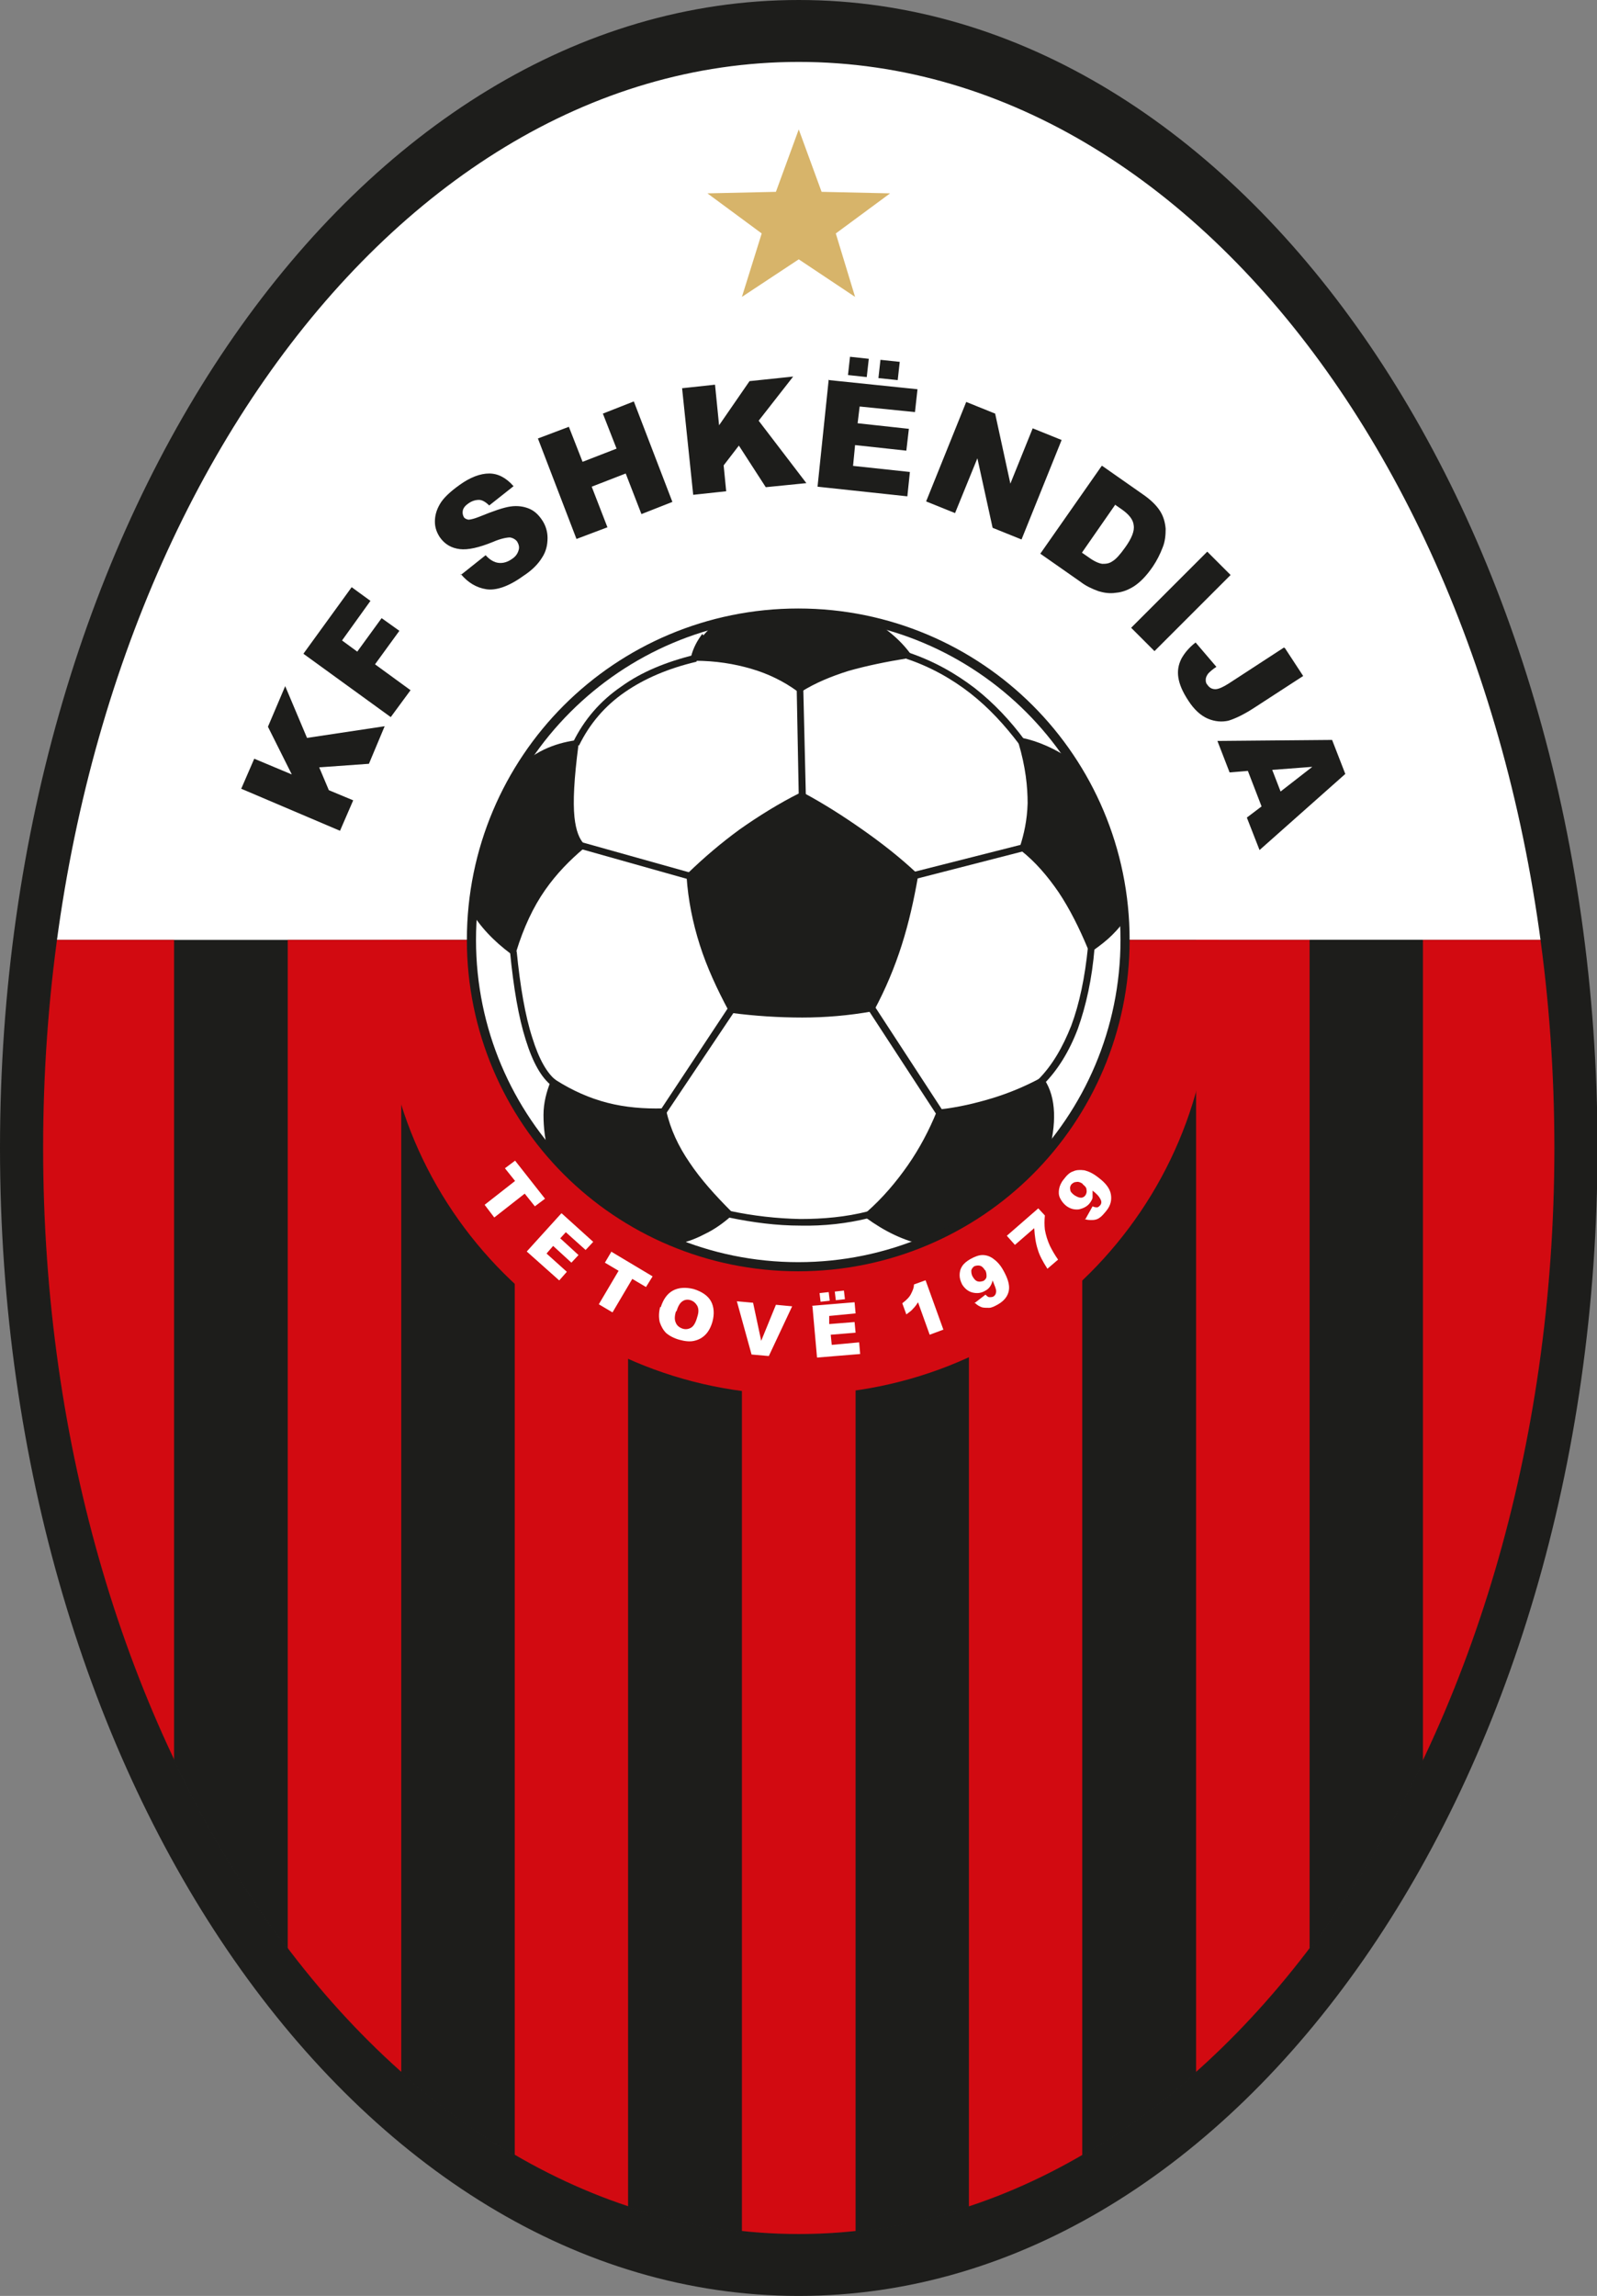
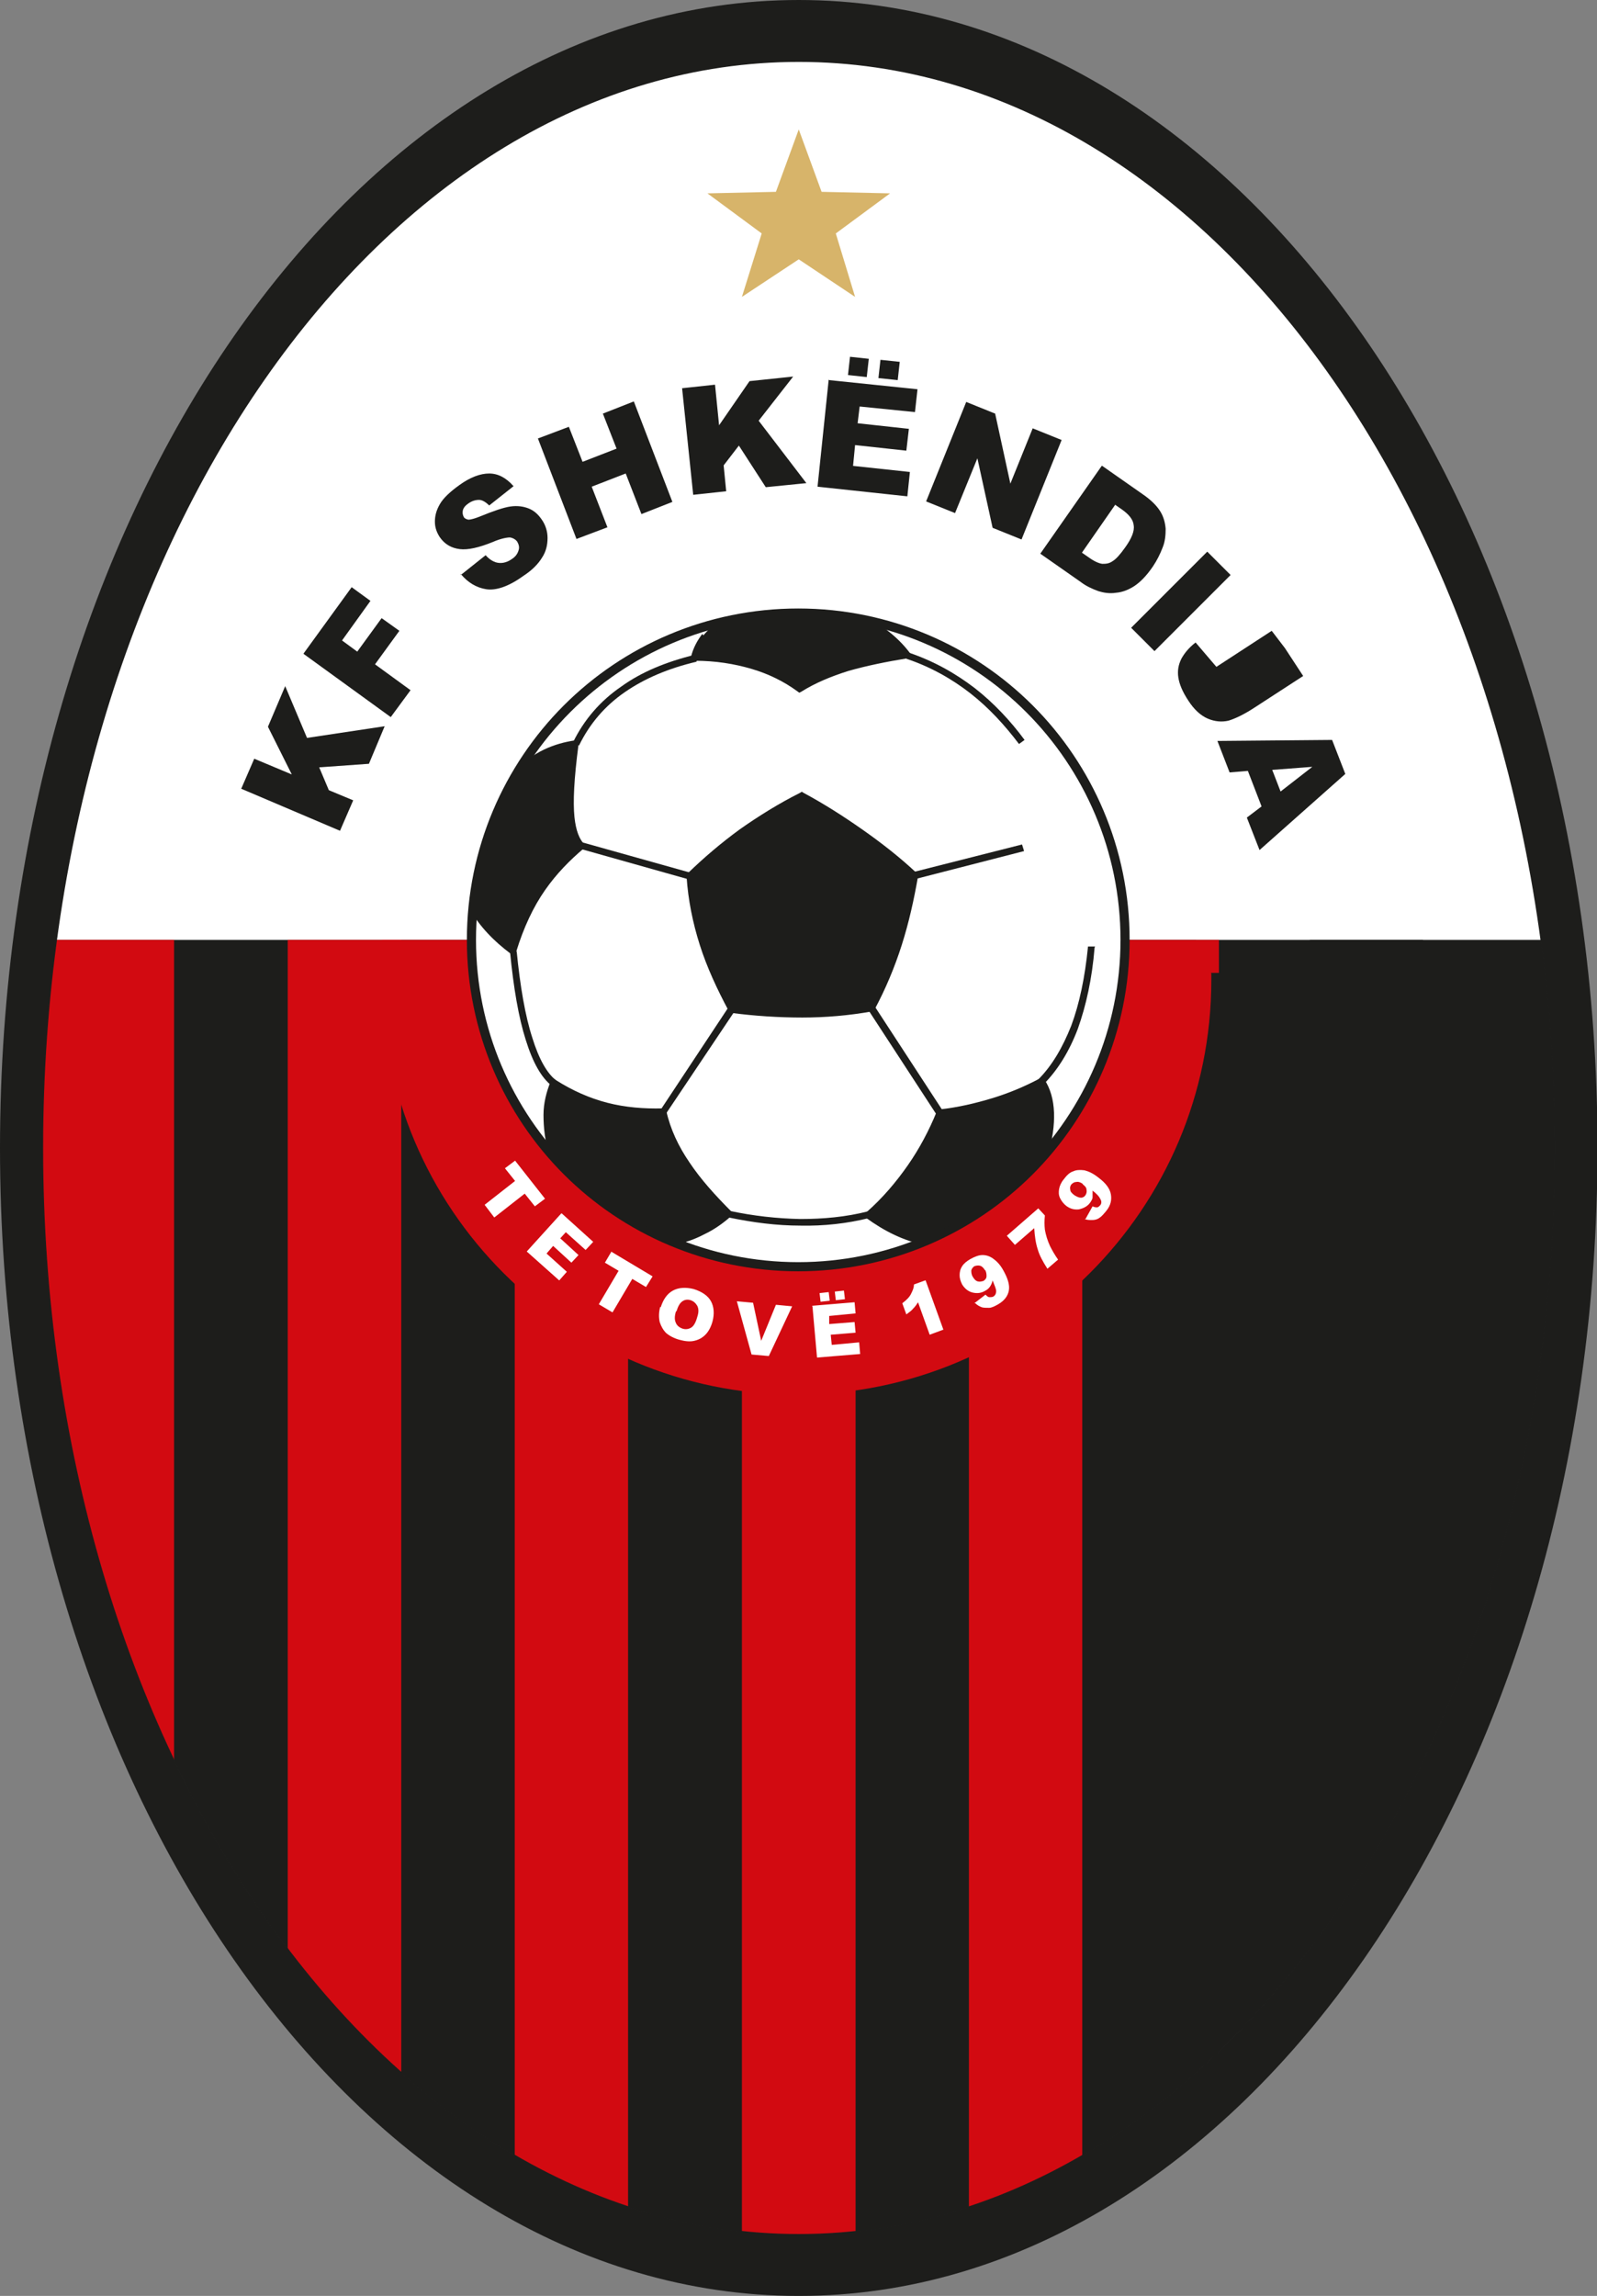
<svg xmlns="http://www.w3.org/2000/svg" id="Livello_1" version="1.1" viewBox="0 0 314.7 452.4">
  <rect x="0" y="0" width="314.7" height="452.4" fill="#808080" stroke="none" />
  <defs>
    <style>
      .st0, .st1, .st2, .st3 {
        fill-rule: evenodd;
      }

      .st0, .st4 {
        fill: #1d1d1b;
      }

      .st1, .st5 {
        fill: #fff;
      }

      .st2 {
        fill: #d7b46a;
      }

      .st6 {
        clip-rule: evenodd;
      }

      .st6, .st7 {
        fill: none;
      }

      .st7 {
        stroke: #1d1d1b;
        stroke-miterlimit: 2.6;
        stroke-width: .2px;
      }

      .st3 {
        fill: #d20a11;
      }

      .st8 {
        clip-path: url(#clippath);
      }
    </style>
    <clipPath id="clippath">
      <path class="st6" d="M157.4,12.1c82.3,0,149,95.9,149,214.1s-66.7,214.1-149,214.1S8.4,344.5,8.4,226.2,75.1,12.1,157.4,12.1h0Z" />
    </clipPath>
  </defs>
  <path class="st0" d="M157.4,0c86.9,0,157.4,101.3,157.4,226.2s-70.5,226.2-157.4,226.2S0,351.2,0,226.2,70.5,0,157.4,0h0ZM157.4,13.3c81.8,0,148.1,95.3,148.1,212.9s-66.3,212.9-148.1,212.9S9.3,343.8,9.3,226.2,75.6,13.3,157.4,13.3h0Z" />
  <path class="st1" d="M157.4,12.1c82.3,0,149,95.9,149,214.1s-66.7,214.1-149,214.1S8.4,344.5,8.4,226.2,75.1,12.1,157.4,12.1h0Z" />
  <g class="st8">
    <polygon class="st0" points="313.6 185.2 313.6 490.3 -2.7 490.5 -2.7 185.2 313.6 185.2 313.6 185.2" />
    <polygon class="st3" points="56.7 185.2 56.7 490.3 79.1 490.1 79.1 185.2 56.7 185.2 56.7 185.2" />
    <polygon class="st3" points="101.4 185.2 101.4 489.8 123.8 489.6 123.8 185.2 101.4 185.2 101.4 185.2" />
    <polygon class="st0" points="101.4 185.2 101.4 489.8 79.1 490.1 79.1 185.2 101.4 185.2 101.4 185.2" />
    <polygon class="st3" points="190.9 185.2 190.9 488.9 213.3 488.6 213.3 185.2 190.9 185.2 190.9 185.2" />
    <polygon class="st0" points="190.9 185.2 190.9 488.9 168.6 489.1 168.6 185.2 190.9 185.2 190.9 185.2" />
    <polygon class="st0" points="146.2 185.2 146.2 489.3 123.8 489.6 123.8 185.2 146.2 185.2 146.2 185.2" />
    <polygon class="st3" points="146.2 185.2 146.2 489.3 168.6 489.1 168.6 185.2 146.2 185.2 146.2 185.2" />
    <polygon class="st0" points="235.7 185.2 235.7 488.4 213.3 488.6 213.3 185.2 235.7 185.2 235.7 185.2" />
-     <polygon class="st3" points="235.7 185.2 235.7 488.4 258.1 488.1 258.1 185.2 235.7 185.2 235.7 185.2" />
    <polygon class="st0" points="280.4 185.2 280.4 487.9 258.1 488.1 258.1 185.2 280.4 185.2 280.4 185.2" />
-     <polygon class="st3" points="280.4 185.2 280.4 488.9 313.6 488.6 313.6 185.2 280.4 185.2 280.4 185.2" />
    <polygon class="st3" points="-2.7 185.2 -2.7 489.8 34.3 489.6 34.3 185.2 -2.7 185.2 -2.7 185.2" />
    <path class="st3" d="M238.7,191.8v1.3c0,45.1-36.6,81.7-81.7,81.7s-81.7-36.6-81.7-81.7,0-2.5,0-3.7v-4.2h164.9v6.5h-1.6Z" />
-     <path class="st4" d="M47.5,155.5l2.6-6,7.4,3.1-4.7-9.4,3.4-8,4.3,10.2,15.3-2.3-3.1,7.4-9.8.7,1.9,4.5,4.8,2-2.6,6-19.5-8.3h0ZM59.8,128.8l9.5-13.1,3.7,2.7-5.6,7.8,3,2.2,4.8-6.6,3.5,2.5-4.8,6.6,7,5.1-3.9,5.3-17.1-12.4h0ZM90.8,113.3l4.9-3.9c.7.8,1.4,1.2,2,1.4,1,.3,2.1.1,3.1-.6.8-.5,1.2-1.1,1.4-1.8.2-.6,0-1.2-.3-1.7-.3-.4-.8-.7-1.4-.8-.6,0-1.8.2-3.4.9-2.7,1.1-4.9,1.6-6.5,1.4-1.6-.2-2.9-.9-3.9-2.3-.6-.9-1-1.9-1-3.1,0-1.2.3-2.3,1-3.5.7-1.2,2-2.4,3.8-3.7,2.2-1.6,4.2-2.3,5.9-2.3,1.7,0,3.3.8,4.8,2.5l-4.8,3.8c-.7-.7-1.4-1.1-2-1.1-.7,0-1.4.2-2.1.7-.6.4-1,.9-1.1,1.4-.1.5,0,.9.2,1.3.2.3.5.4.9.5.4,0,1.2-.2,2.2-.6,2.7-1.1,4.7-1.8,6.1-2,1.4-.2,2.6,0,3.6.4,1,.4,1.8,1.1,2.5,2.1.8,1.1,1.2,2.4,1.2,3.7,0,1.4-.3,2.7-1.1,3.9-.8,1.3-2,2.5-3.7,3.6-2.9,2.1-5.4,2.9-7.3,2.6-1.9-.3-3.6-1.3-5-3h0ZM106,86.4l6.1-2.3,2.7,6.9,6.7-2.6-2.7-6.9,6.1-2.4,7.6,19.8-6.1,2.4-3.1-8-6.7,2.6,3.1,8-6.1,2.3-7.6-19.8h0ZM134.4,76.5l6.5-.7.8,8,6-8.7,8.6-.9-6.8,8.7,9.4,12.3-8,.8-5.3-8.2-3,3.9.5,5.1-6.5.7-2.2-21.1h0ZM163.4,74.9l17.4,1.8-.5,4.5-10.9-1.1-.4,3.3,10.1,1.1-.5,4.3-10.1-1.1-.4,4.1,11.2,1.2-.5,4.8-17.7-1.9,2.2-21.1h0ZM167.5,70.3l3.7.4-.4,3.6-3.7-.4.4-3.6h0ZM173.5,70.9l3.8.4-.4,3.6-3.8-.4.4-3.6h0ZM190.4,79.2l5.7,2.3,3,13.8,4.4-10.9,5.7,2.3-7.9,19.6-5.7-2.3-3-13.7-4.4,10.8-5.7-2.3,7.9-19.6h0ZM217.2,91.8l8,5.6c1.6,1.1,2.7,2.2,3.4,3.3.7,1.1,1,2.3,1.1,3.5,0,1.2-.1,2.5-.6,3.7-.5,1.3-1.1,2.5-1.9,3.7-1.3,1.9-2.5,3.1-3.7,3.9-1.1.7-2.3,1.2-3.6,1.3-1.2.2-2.4,0-3.4-.3-1.4-.5-2.6-1.1-3.5-1.8l-8-5.6,12.1-17.3h0ZM219.8,99.4l-6.6,9.5,1.3.9c1.1.8,2,1.2,2.7,1.3.6,0,1.3,0,2-.5.7-.4,1.5-1.3,2.5-2.7,1.3-1.8,1.9-3.3,1.7-4.4-.1-1.1-.9-2.1-2.3-3.1l-1.3-.9h0ZM237.9,108.7l4.6,4.6-15,15-4.6-4.6,15-15h0ZM253.2,127.7l3.6,5.5-9.7,6.3c-2,1.3-3.7,2.1-5,2.5-1.3.3-2.7.2-4.1-.4-1.4-.6-2.7-1.8-3.8-3.5-1.2-1.8-1.8-3.3-2-4.6-.2-1.3,0-2.5.6-3.7.6-1.1,1.5-2.2,2.8-3.2l4.1,4.8c-.8.5-1.3,1-1.6,1.3-.3.4-.5.8-.5,1.2,0,.3,0,.7.3,1,.4.6.9.9,1.6.9.6,0,1.5-.4,2.6-1.1l10.9-7.1h0ZM248.6,158.9l-2.7-7-3.6.3-2.4-6.2,22.6-.2,2.6,6.7-16.9,15-2.5-6.4,2.9-2.2h0ZM252.3,156l6.3-4.9-7.9.6,1.7,4.4h0Z" />
+     <path class="st4" d="M47.5,155.5l2.6-6,7.4,3.1-4.7-9.4,3.4-8,4.3,10.2,15.3-2.3-3.1,7.4-9.8.7,1.9,4.5,4.8,2-2.6,6-19.5-8.3h0ZM59.8,128.8l9.5-13.1,3.7,2.7-5.6,7.8,3,2.2,4.8-6.6,3.5,2.5-4.8,6.6,7,5.1-3.9,5.3-17.1-12.4h0ZM90.8,113.3l4.9-3.9c.7.8,1.4,1.2,2,1.4,1,.3,2.1.1,3.1-.6.8-.5,1.2-1.1,1.4-1.8.2-.6,0-1.2-.3-1.7-.3-.4-.8-.7-1.4-.8-.6,0-1.8.2-3.4.9-2.7,1.1-4.9,1.6-6.5,1.4-1.6-.2-2.9-.9-3.9-2.3-.6-.9-1-1.9-1-3.1,0-1.2.3-2.3,1-3.5.7-1.2,2-2.4,3.8-3.7,2.2-1.6,4.2-2.3,5.9-2.3,1.7,0,3.3.8,4.8,2.5l-4.8,3.8c-.7-.7-1.4-1.1-2-1.1-.7,0-1.4.2-2.1.7-.6.4-1,.9-1.1,1.4-.1.5,0,.9.2,1.3.2.3.5.4.9.5.4,0,1.2-.2,2.2-.6,2.7-1.1,4.7-1.8,6.1-2,1.4-.2,2.6,0,3.6.4,1,.4,1.8,1.1,2.5,2.1.8,1.1,1.2,2.4,1.2,3.7,0,1.4-.3,2.7-1.1,3.9-.8,1.3-2,2.5-3.7,3.6-2.9,2.1-5.4,2.9-7.3,2.6-1.9-.3-3.6-1.3-5-3h0ZM106,86.4l6.1-2.3,2.7,6.9,6.7-2.6-2.7-6.9,6.1-2.4,7.6,19.8-6.1,2.4-3.1-8-6.7,2.6,3.1,8-6.1,2.3-7.6-19.8h0ZM134.4,76.5l6.5-.7.8,8,6-8.7,8.6-.9-6.8,8.7,9.4,12.3-8,.8-5.3-8.2-3,3.9.5,5.1-6.5.7-2.2-21.1h0ZM163.4,74.9l17.4,1.8-.5,4.5-10.9-1.1-.4,3.3,10.1,1.1-.5,4.3-10.1-1.1-.4,4.1,11.2,1.2-.5,4.8-17.7-1.9,2.2-21.1h0ZM167.5,70.3l3.7.4-.4,3.6-3.7-.4.4-3.6h0ZM173.5,70.9l3.8.4-.4,3.6-3.8-.4.4-3.6h0ZM190.4,79.2l5.7,2.3,3,13.8,4.4-10.9,5.7,2.3-7.9,19.6-5.7-2.3-3-13.7-4.4,10.8-5.7-2.3,7.9-19.6h0ZM217.2,91.8l8,5.6c1.6,1.1,2.7,2.2,3.4,3.3.7,1.1,1,2.3,1.1,3.5,0,1.2-.1,2.5-.6,3.7-.5,1.3-1.1,2.5-1.9,3.7-1.3,1.9-2.5,3.1-3.7,3.9-1.1.7-2.3,1.2-3.6,1.3-1.2.2-2.4,0-3.4-.3-1.4-.5-2.6-1.1-3.5-1.8l-8-5.6,12.1-17.3h0ZM219.8,99.4l-6.6,9.5,1.3.9c1.1.8,2,1.2,2.7,1.3.6,0,1.3,0,2-.5.7-.4,1.5-1.3,2.5-2.7,1.3-1.8,1.9-3.3,1.7-4.4-.1-1.1-.9-2.1-2.3-3.1l-1.3-.9h0ZM237.9,108.7l4.6,4.6-15,15-4.6-4.6,15-15h0ZM253.2,127.7l3.6,5.5-9.7,6.3c-2,1.3-3.7,2.1-5,2.5-1.3.3-2.7.2-4.1-.4-1.4-.6-2.7-1.8-3.8-3.5-1.2-1.8-1.8-3.3-2-4.6-.2-1.3,0-2.5.6-3.7.6-1.1,1.5-2.2,2.8-3.2l4.1,4.8l10.9-7.1h0ZM248.6,158.9l-2.7-7-3.6.3-2.4-6.2,22.6-.2,2.6,6.7-16.9,15-2.5-6.4,2.9-2.2h0ZM252.3,156l6.3-4.9-7.9.6,1.7,4.4h0Z" />
    <path class="st5" d="M101.5,228.7l5.9,7.5-2,1.5-2-2.5-6,4.7-1.9-2.5,6-4.7-2-2.5,2-1.5h0ZM110.7,239.1l6.2,5.6-1.5,1.6-3.9-3.5-1.1,1.2,3.6,3.3-1.4,1.5-3.6-3.3-1.3,1.5,4,3.6-1.5,1.7-6.4-5.7,6.8-7.5h0ZM120.4,246.6l8.2,4.9-1.3,2.1-2.7-1.6-3.9,6.6-2.7-1.6,3.9-6.6-2.7-1.6,1.3-2.2h0ZM130.2,257.6c.5-1.6,1.3-2.7,2.4-3.3,1.1-.6,2.5-.7,4.1-.3,1.6.5,2.8,1.3,3.4,2.4.6,1.1.7,2.5.3,4-.3,1.1-.8,2-1.4,2.6-.6.6-1.3,1-2.2,1.2-.8.2-1.8.1-2.9-.2-1.1-.3-2-.8-2.6-1.3-.6-.6-1-1.3-1.3-2.2-.2-.9-.2-1.9.1-3h0ZM133.2,258.4c-.3,1-.3,1.7,0,2.3.2.5.7.9,1.3,1.1.6.2,1.2.1,1.7-.2.5-.3.9-1,1.2-2.1.3-.9.3-1.6,0-2.2-.3-.5-.7-.9-1.3-1.1-.6-.2-1.2-.1-1.6.2-.5.3-.9,1-1.2,2h0ZM145.1,256.4l3.3.3,1.6,7.5,2.9-7.1,3.2.3-4.6,9.8-3.4-.3-2.9-10.5h0ZM160,257.3l8.4-.7.2,2.2-5.2.5v1.6c.1,0,5-.4,5-.4l.2,2.1-4.9.4.2,2,5.4-.5.2,2.3-8.5.7-.9-10.1h0ZM161.5,254.8l1.8-.2.2,1.7-1.8.2-.2-1.7h0ZM164.5,254.5l1.8-.2.2,1.7-1.8.2-.2-1.7h0ZM182.4,252.3l3.5,9.7-2.7,1-2.3-6.4c-.3.5-.6.9-1,1.3-.3.4-.8.7-1.3,1.1l-.8-2.2c.8-.6,1.4-1.2,1.7-1.8.3-.6.6-1.2.6-1.9l2.2-.8h0ZM192,256.8l2.2-1.7c.3.3.5.5.8.5.2,0,.5,0,.7-.1.4-.2.6-.6.6-1.1,0-.4-.3-1.1-.7-2.1-.1.5-.3.9-.5,1.2-.2.3-.5.6-.9.8-.8.5-1.6.6-2.5.4-.9-.2-1.6-.8-2.1-1.6-.3-.6-.5-1.2-.5-1.8,0-.6.1-1.2.5-1.8.3-.5.9-1,1.6-1.4.9-.5,1.7-.8,2.4-.8.7,0,1.4.2,2.1.7.7.5,1.4,1.2,2,2.3.9,1.6,1.3,2.9,1.1,4-.2,1.1-.9,2-2.1,2.7-.7.4-1.3.7-1.8.7-.5,0-1,0-1.4-.1-.5-.2-.9-.4-1.3-.8h0ZM194.1,250.3c-.3-.5-.6-.8-1-.9-.4-.1-.8,0-1.1.1-.3.2-.5.5-.6.8,0,.4,0,.8.3,1.3.3.5.6.8,1,.9.4.1.7,0,1.1-.1.3-.2.6-.5.6-.9,0-.4,0-.8-.3-1.3h0ZM198.4,243.5l6.2-5.4,1.3,1.4c-.1,1-.1,1.9,0,2.8.2,1.1.5,2.1,1,3.2.4.8.9,1.7,1.6,2.7l-2.1,1.8c-.9-1.4-1.6-2.7-1.9-3.8-.4-1.2-.6-2.6-.7-4.2l-3.8,3.3-1.6-1.8h0ZM213.9,240.2l1.4-2.5c.4.2.7.2.9.2.2,0,.4-.2.6-.4.3-.4.3-.8,0-1.3-.2-.4-.6-.9-1.5-1.6,0,.5,0,.9,0,1.3,0,.4-.3.8-.5,1.1-.5.7-1.3,1.1-2.2,1.3-.9.1-1.7-.1-2.5-.7-.5-.4-.9-.9-1.2-1.5-.3-.6-.3-1.2-.2-1.8.1-.6.4-1.3.9-1.9.6-.8,1.2-1.4,1.9-1.6.6-.3,1.4-.3,2.2-.2.8.2,1.7.6,2.7,1.4,1.5,1.1,2.3,2.2,2.5,3.3.2,1.1,0,2.2-.9,3.3-.5.6-.9,1.1-1.4,1.4-.4.3-.9.4-1.4.4-.5,0-1,0-1.5-.2h0ZM213.4,233.3c-.4-.3-.9-.5-1.3-.4-.4,0-.7.2-1,.5-.2.3-.3.6-.2,1,0,.4.3.7.8,1.1.5.3.9.5,1.3.5.4,0,.7-.2.9-.5.2-.3.3-.7.2-1.1,0-.4-.3-.7-.8-1.1h0Z" />
    <path class="st1" d="M157.3,120.8c35.6,0,64.4,28.9,64.4,64.4s-28.9,64.4-64.4,64.4-64.4-28.9-64.4-64.4,28.9-64.4,64.4-64.4h0Z" />
    <path class="st4" d="M157.3,119.9c18,0,34.4,7.3,46.2,19.1,11.8,11.8,19.1,28.2,19.1,46.2s-7.3,34.4-19.1,46.2c-11.8,11.8-28.2,19.1-46.2,19.1s-34.4-7.3-46.2-19.1c-11.8-11.8-19.1-28.2-19.1-46.2s7.3-34.4,19.1-46.2c11.8-11.8,28.2-19.1,46.2-19.1h0ZM202.2,140.3c-11.5-11.5-27.4-18.6-44.9-18.6s-33.4,7.1-44.9,18.6c-11.5,11.5-18.6,27.4-18.6,44.9s7.1,33.4,18.6,44.9c11.5,11.5,27.4,18.6,44.9,18.6s33.4-7.1,44.9-18.6c11.5-11.5,18.6-27.4,18.6-44.9s-7.1-33.4-18.6-44.9h0Z" />
    <path class="st0" d="M142.9,122.4c-3.1,1.9-5.2,4.3-5.9,7.4,8.4.1,15.2,2.3,20.6,6.2,5.4-3.4,12.6-5.6,21.2-6.6-2.6-3.6-6.1-6.1-10.1-7.5-9.7-1.4-16.2-1.5-25.8.6h0Z" />
    <path class="st4" d="M143.2,123c-1.4.9-2.6,1.9-3.5,3-.8.9-1.3,1.9-1.7,3,3.9.1,7.5.7,10.7,1.7,3.3,1,6.3,2.5,9,4.3,2.7-1.6,5.8-3,9.2-4,3.3-1,6.9-1.8,10.7-2.3-1.1-1.3-2.3-2.5-3.7-3.5-1.6-1.2-3.4-2.1-5.3-2.8-4.8-.7-8.8-1-12.8-1-4,0-7.9.5-12.6,1.5h0ZM138.6,125.2c1.1-1.3,2.4-2.4,4-3.4h.2c4.8-1.1,8.9-1.6,13-1.7,4.1,0,8.2.3,13,1h.1c2.1.8,4,1.8,5.8,3,1.7,1.3,3.3,2.8,4.7,4.7l.7.9h-1.2c-4.3.7-8.2,1.5-11.7,2.5-3.5,1.1-6.6,2.4-9.3,4.1l-.4.2-.4-.3c-2.6-1.9-5.6-3.4-9-4.4-3.4-1-7.1-1.6-11.2-1.6h-.9s.2-.9.2-.9c.4-1.6,1.2-3.1,2.2-4.4h0Z" />
    <path class="st0" d="M136,172.6c6.2-6.2,13.6-11.5,22-15.8,8.1,4.4,15.5,9.6,22.2,15.6-1.5,9.1-4,17.9-8.5,26.1-9,1.6-18.2,1.4-27.5.2-4.6-8.5-7.7-17.2-8.2-26.2h0Z" />
    <path class="st4" d="M135.5,172.1c3.2-3.1,6.6-6,10.3-8.7h0c3.7-2.6,7.7-5.1,11.9-7.2l.3-.2.3.2c4.1,2.2,8,4.7,11.7,7.3,3.7,2.6,7.3,5.4,10.6,8.5l.3.3v.4c-.8,4.6-1.8,9.1-3.2,13.5-1.4,4.4-3.2,8.7-5.4,12.8l-.2.3h-.3c-4.5.8-9.1,1.2-13.7,1.2-4.6,0-9.3-.3-13.9-.9h-.4s-.2-.4-.2-.4c-2.3-4.3-4.3-8.6-5.7-13-1.4-4.4-2.3-8.9-2.6-13.4v-.3s.2-.2.2-.2h0ZM146.6,164.6h0c-3.6,2.6-6.9,5.3-9.9,8.3.3,4.3,1.1,8.6,2.5,12.8,1.4,4.2,3.2,8.4,5.4,12.5,4.5.5,9,.8,13.4.8,4.4,0,8.8-.3,13.2-1.1,2.2-3.9,3.8-8,5.2-12.3,1.3-4.2,2.3-8.5,3.1-12.9-3.2-2.9-6.6-5.6-10.2-8.1-3.6-2.5-7.3-4.9-11.2-7-4.1,2.1-7.9,4.4-11.4,6.9h0Z" />
-     <path class="st0" d="M221.5,180.1c-.9-10.4-4-20.1-9.7-29.1-4.3-3-7.7-4.3-10.5-4.7,2.7,9.7,1.9,15.7.2,20.8,5.6,4.5,10,11.2,13.5,19.6,2.6-1.9,5-3.9,6.5-6.6h0Z" />
-     <path class="st4" d="M220.8,179.9c-.4-5.1-1.4-10-3-14.7-1.6-4.8-3.7-9.4-6.5-13.8-2-1.4-3.9-2.5-5.5-3.2-1.3-.6-2.4-.9-3.5-1.1,1.2,4.4,1.6,8.1,1.5,11.3,0,3.2-.6,5.9-1.4,8.4,2.7,2.2,5.2,5,7.3,8.2,2.1,3.1,4,6.7,5.6,10.6,1-.8,2-1.6,2.9-2.4h0c1-1,1.9-2,2.6-3.2h0ZM219.1,164.8c1.6,4.9,2.6,10,3.1,15.2v.4c-.8,1.4-1.8,2.6-3,3.8-1.1,1.1-2.4,2.1-3.8,3.1l-.7.5-.3-.8c-1.7-4.1-3.6-7.9-5.8-11.2-2.2-3.2-4.6-6-7.4-8.2l-.4-.3.2-.5c.8-2.5,1.4-5.2,1.5-8.5,0-3.3-.4-7.2-1.8-11.9l-.3-1h1c1.5.3,3.1.8,4.9,1.6,1.8.8,3.7,1.9,5.9,3.4l.2.2c2.9,4.6,5.1,9.3,6.7,14.2h0Z" />
    <path class="st0" d="M182.2,244.7c9.4-3.9,17.2-9.7,23.6-17,1.8-6.2,1.5-11-.7-14.4-6,3.2-12.6,5.2-19.9,6-3.2,7.5-7.6,14.4-14.1,20.1,3.5,2.4,7.1,4.4,11.1,5.2h0Z" />
    <path class="st4" d="M182.1,243.9c4.6-1.9,8.8-4.3,12.6-7,3.8-2.8,7.3-6,10.4-9.6.8-3,1.2-5.6,1.1-7.9,0-2-.5-3.8-1.4-5.3-2.9,1.5-5.9,2.7-9,3.7-3.2,1-6.6,1.7-10.2,2.1-1.6,3.6-3.5,7.2-5.7,10.5-2.2,3.2-4.7,6.2-7.8,9,1.5,1,3,1.9,4.6,2.7h0c1.7.8,3.5,1.5,5.4,1.9h0ZM195.6,238c-4,2.9-8.3,5.3-13.1,7.3h-.4c-2-.4-4-1.1-5.9-2h0c-1.9-.9-3.7-2-5.5-3.3l-.7-.5.7-.6c3.2-2.8,5.9-6,8.2-9.3,2.3-3.3,4.2-6.9,5.7-10.6l.2-.4h.4c3.6-.4,7-1.2,10.3-2.2,3.3-1,6.4-2.3,9.4-3.9l.6-.3.3.5c1.2,1.8,1.8,4,1.9,6.5.1,2.5-.3,5.3-1.2,8.5v.3c-3.3,3.7-6.9,7-10.9,9.9h0Z" />
    <path class="st0" d="M132.7,244.8c-9.2-3.9-17.3-9.5-24-17.2-1.4-5.7-1.1-10.3.5-14.1,6.6,4.3,13.9,5.9,21.4,5.7,1.6,7.4,6.7,13.9,13,20.1-3.2,2.7-6.7,4.7-11,5.5h0Z" />
    <path class="st4" d="M132.4,245.4c-4.6-2-9-4.4-13-7.2-4-2.9-7.8-6.3-11.2-10.2v-.3c-.8-2.9-1.1-5.5-1.1-8,0-2.4.6-4.6,1.4-6.6l.3-.8.7.5c3.3,2.1,6.7,3.6,10.2,4.5,3.5.9,7.2,1.2,10.9,1.1h.6s.1.5.1.5c.8,3.6,2.4,7,4.6,10.2,2.2,3.3,5.1,6.5,8.2,9.6l.5.5-.6.5c-1.6,1.4-3.3,2.6-5.2,3.5h0c-1.9,1-3.9,1.7-6.1,2.1h-.4ZM120.2,237.1c3.9,2.8,8.1,5.1,12.6,7,2-.4,3.8-1,5.5-1.9h0c1.5-.8,3-1.8,4.4-2.9-3-3-5.7-6-7.8-9.2-2.2-3.2-3.9-6.6-4.7-10.2-3.7,0-7.2-.3-10.7-1.2-3.4-.9-6.7-2.2-9.9-4.2-.6,1.6-.9,3.4-1,5.3,0,2.2.2,4.7.8,7.4,3.3,3.8,6.9,7,10.8,9.8h0Z" />
    <path class="st0" d="M93.2,178.6c1-9,3.5-17.5,8.2-25.4,4.4-4.7,8.3-5.9,12.1-6.6-1.8,13.8-.6,17.9,1.2,20-5.6,4.6-10.5,10.8-13.5,20.7-3.2-2.4-6-5.1-8-8.8h0Z" />
    <path class="st4" d="M92.5,178.6c.5-4.5,1.4-9,2.7-13.3,1.4-4.3,3.2-8.5,5.5-12.5h0c2.3-2.6,4.4-4.1,6.5-5.1,2.1-1,4.1-1.5,6-1.8h.9c0-.1-.1.8-.1.8-.9,6.9-1.1,11.3-.8,14.3.3,2.8,1,4.3,1.8,5.2l.5.5-.5.5c-2.7,2.3-5.3,4.9-7.6,8.2-2.3,3.3-4.2,7.3-5.7,12.2l-.3.9-.8-.6c-1.6-1.2-3.1-2.5-4.5-4h0c-1.4-1.5-2.6-3.1-3.7-5v-.4h0ZM96.5,165.7c-1.3,4.1-2.2,8.4-2.6,12.8.9,1.7,2.1,3.2,3.3,4.5h0c1.1,1.2,2.3,2.2,3.6,3.2,1.5-4.6,3.4-8.4,5.6-11.6,2.2-3.2,4.7-5.8,7.3-8.1-.8-1.1-1.4-2.7-1.7-5.4-.3-2.9-.2-7.2.7-13.6-1.5.3-3.1.7-4.7,1.5-1.9.9-3.9,2.4-6.1,4.6-2.3,3.9-4.1,7.9-5.4,12.1h0Z" />
    <path class="st4" d="M137.2,130.4c-5.5,1.3-10.2,3.3-14.1,6-3.9,2.7-6.9,6.2-9,10.5l-1.2-.6c2.2-4.5,5.4-8.2,9.5-11,4-2.9,8.9-4.9,14.6-6.3l.3,1.3h0Z" />
-     <polygon class="st4" points="158.3 135.9 158.8 156.9 157.4 156.9 157 135.9 158.3 135.9 158.3 135.9" />
    <polygon class="st4" points="135.8 173.3 114.5 167.3 114.8 166 136.2 172 135.8 173.3 135.8 173.3" />
    <path class="st4" d="M179.1,128.6c5,1.7,9.2,4.1,13,7,3.7,2.9,7,6.4,9.8,10.2l-1.1.8c-2.8-3.7-5.9-7.1-9.6-10-3.6-2.8-7.8-5.2-12.6-6.8l.4-1.3h0Z" />
    <polygon class="st4" points="180.1 171.8 201.4 166.4 201.8 167.7 180.4 173.2 180.1 171.8 180.1 171.8" />
    <polygon class="st4" points="144.8 199.2 131.2 219.5 130.1 218.8 143.6 198.4 144.8 199.2 144.8 199.2" />
    <polygon class="st4" points="172.3 198.2 185.8 218.9 184.6 219.7 171.1 199 172.3 198.2 172.3 198.2" />
    <path class="st4" d="M215.7,186.7c-.5,6.2-1.7,11.5-3.3,16-1.7,4.5-4,8.2-6.8,11l-1-1c2.7-2.7,4.8-6.3,6.5-10.6,1.6-4.3,2.7-9.5,3.3-15.6h1.4Z" />
    <path class="st4" d="M143.8,238.6c4.7,1,9.3,1.5,13.9,1.6,4.5,0,9-.4,13.3-1.5l.3,1.3c-4.4,1.1-9,1.6-13.6,1.5-4.6,0-9.3-.6-14.1-1.6l.3-1.3h0Z" />
    <path class="st4" d="M101.8,187.3c.7,7.1,1.7,12.9,3.1,17.2,1.3,4.2,2.9,7,4.7,8.4l-.8,1.1c-2.1-1.6-3.8-4.6-5.2-9.1-1.4-4.4-2.4-10.2-3.1-17.4h1.4Z" />
  </g>
  <path class="st7" d="M157.4,12.1c82.3,0,149,95.9,149,214.1s-66.7,214.1-149,214.1S8.4,344.5,8.4,226.2,75.1,12.1,157.4,12.1h0Z" />
  <polygon class="st2" points="157.4 25.5 161.9 37.8 175.4 38.1 164.7 46 168.5 58.5 157.4 51.1 146.2 58.5 150.1 46 139.4 38.1 152.9 37.8 157.4 25.5 157.4 25.5" />
</svg>